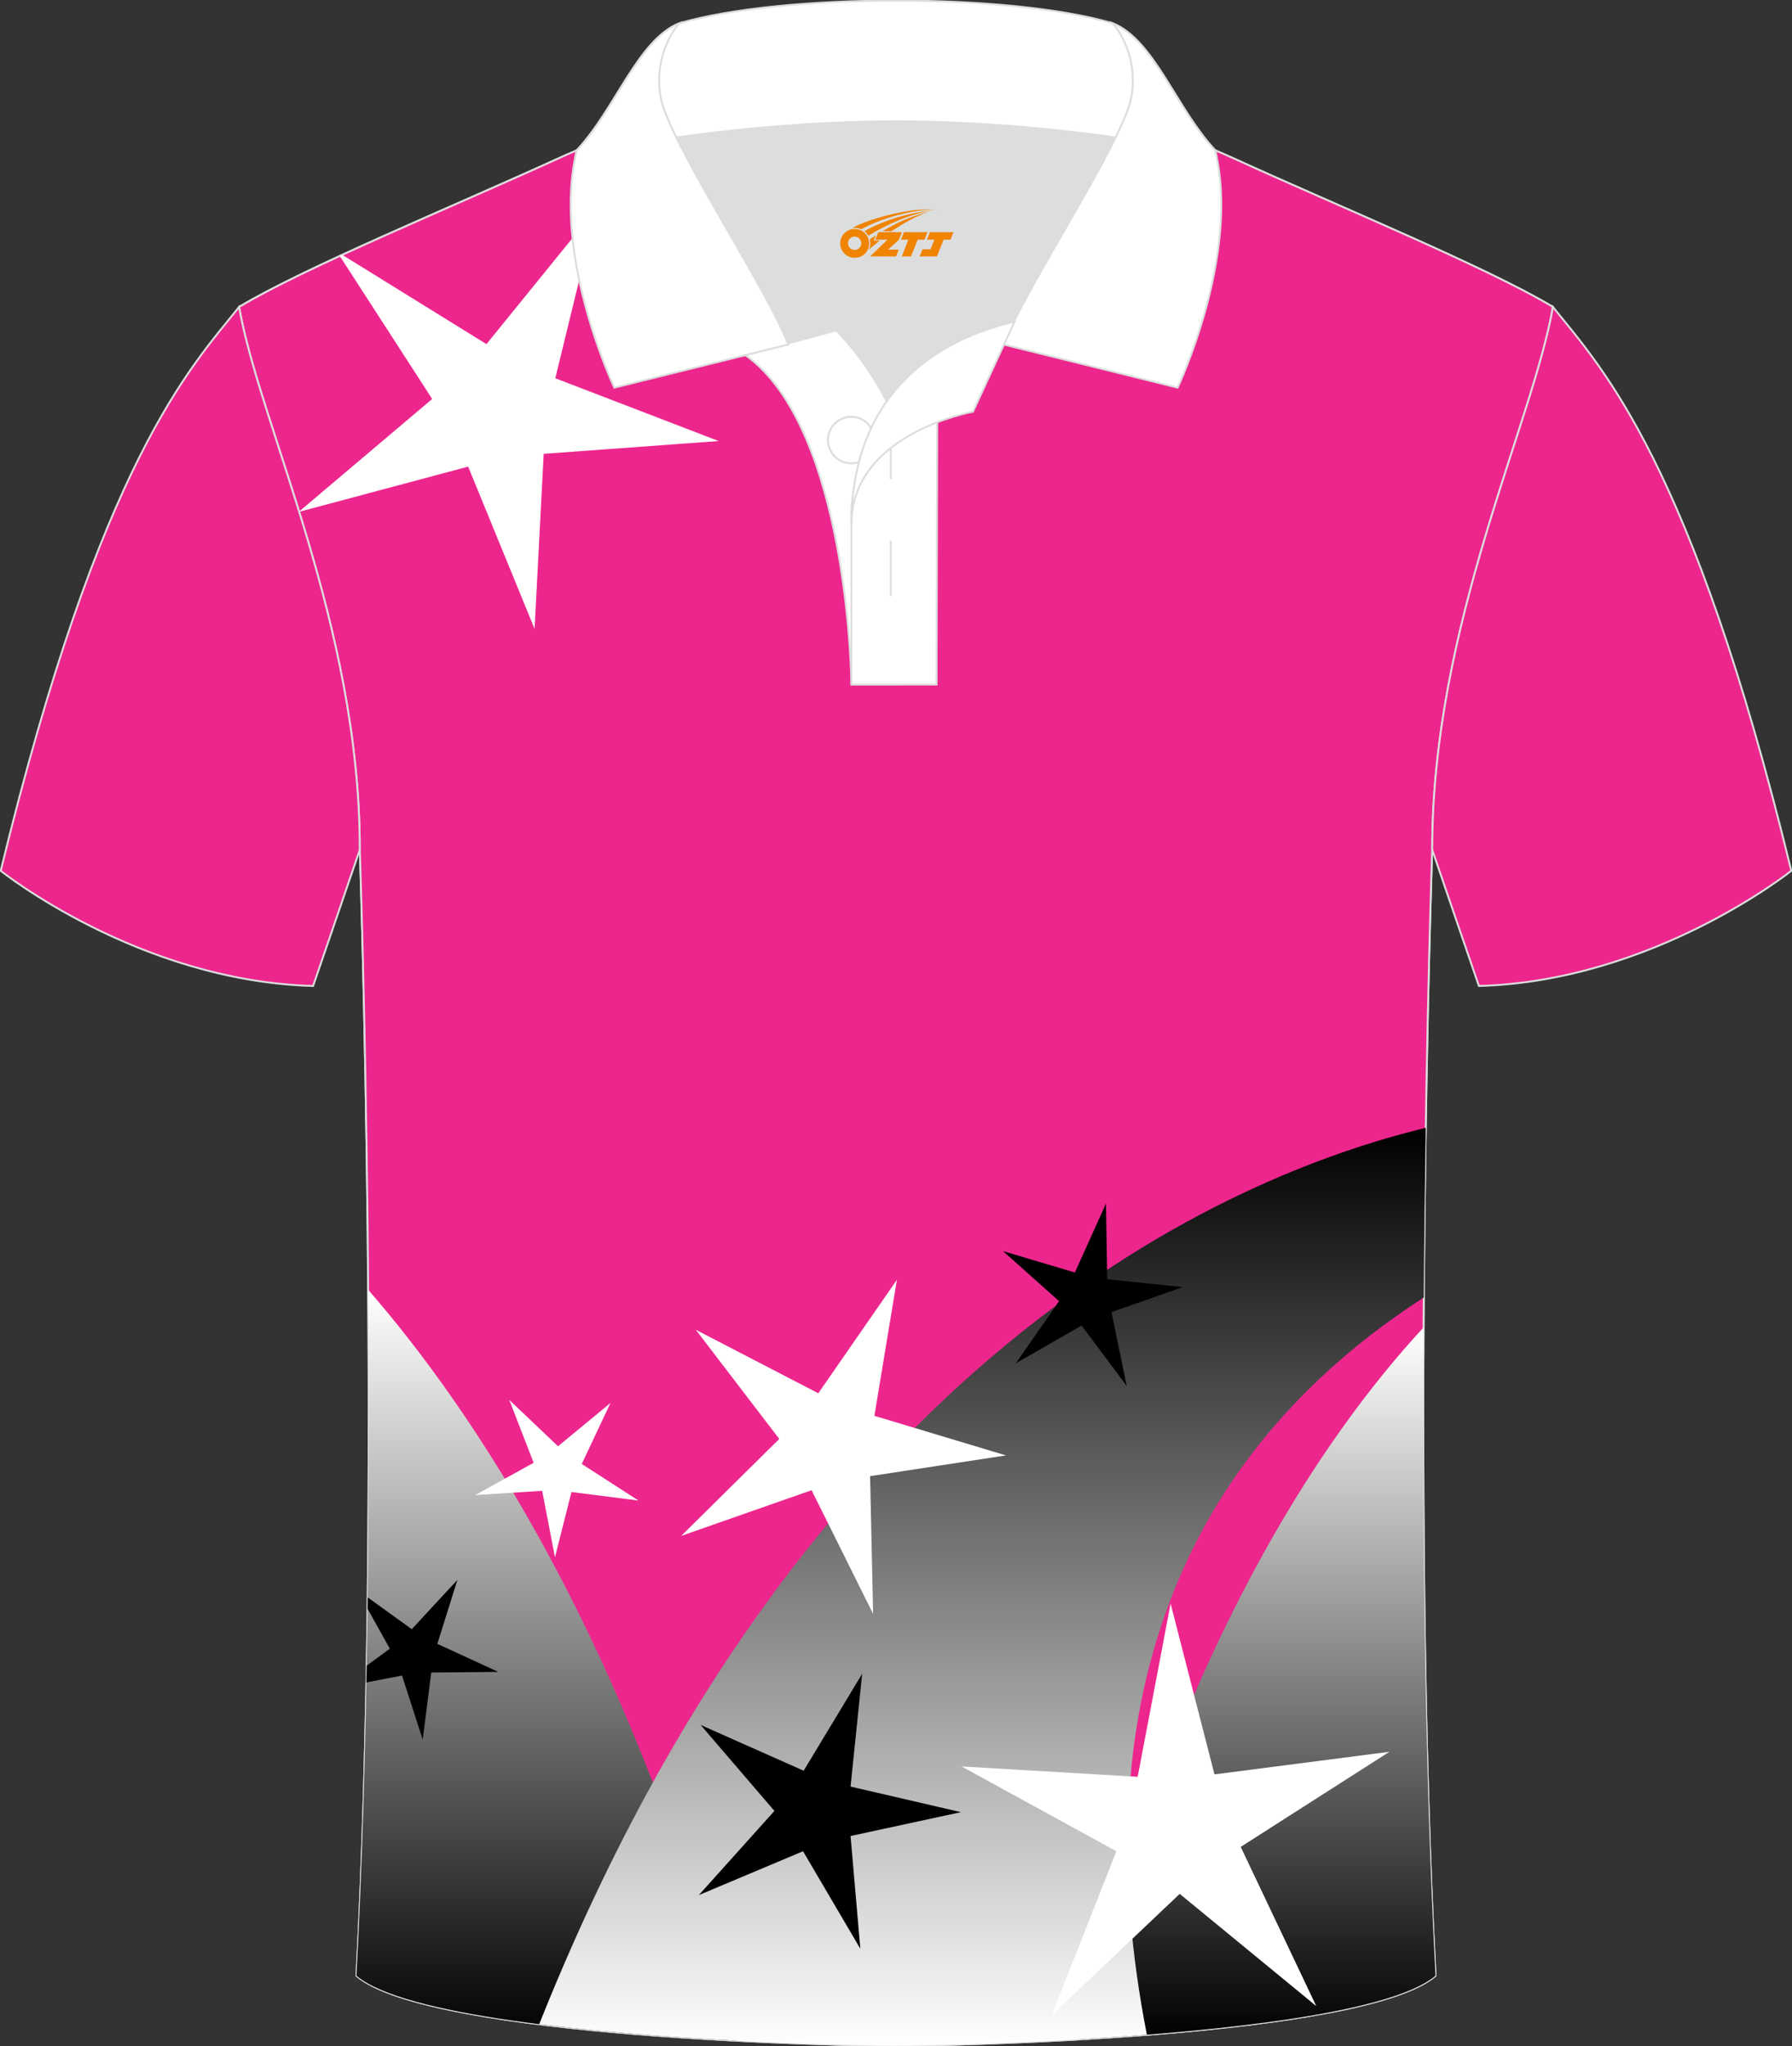
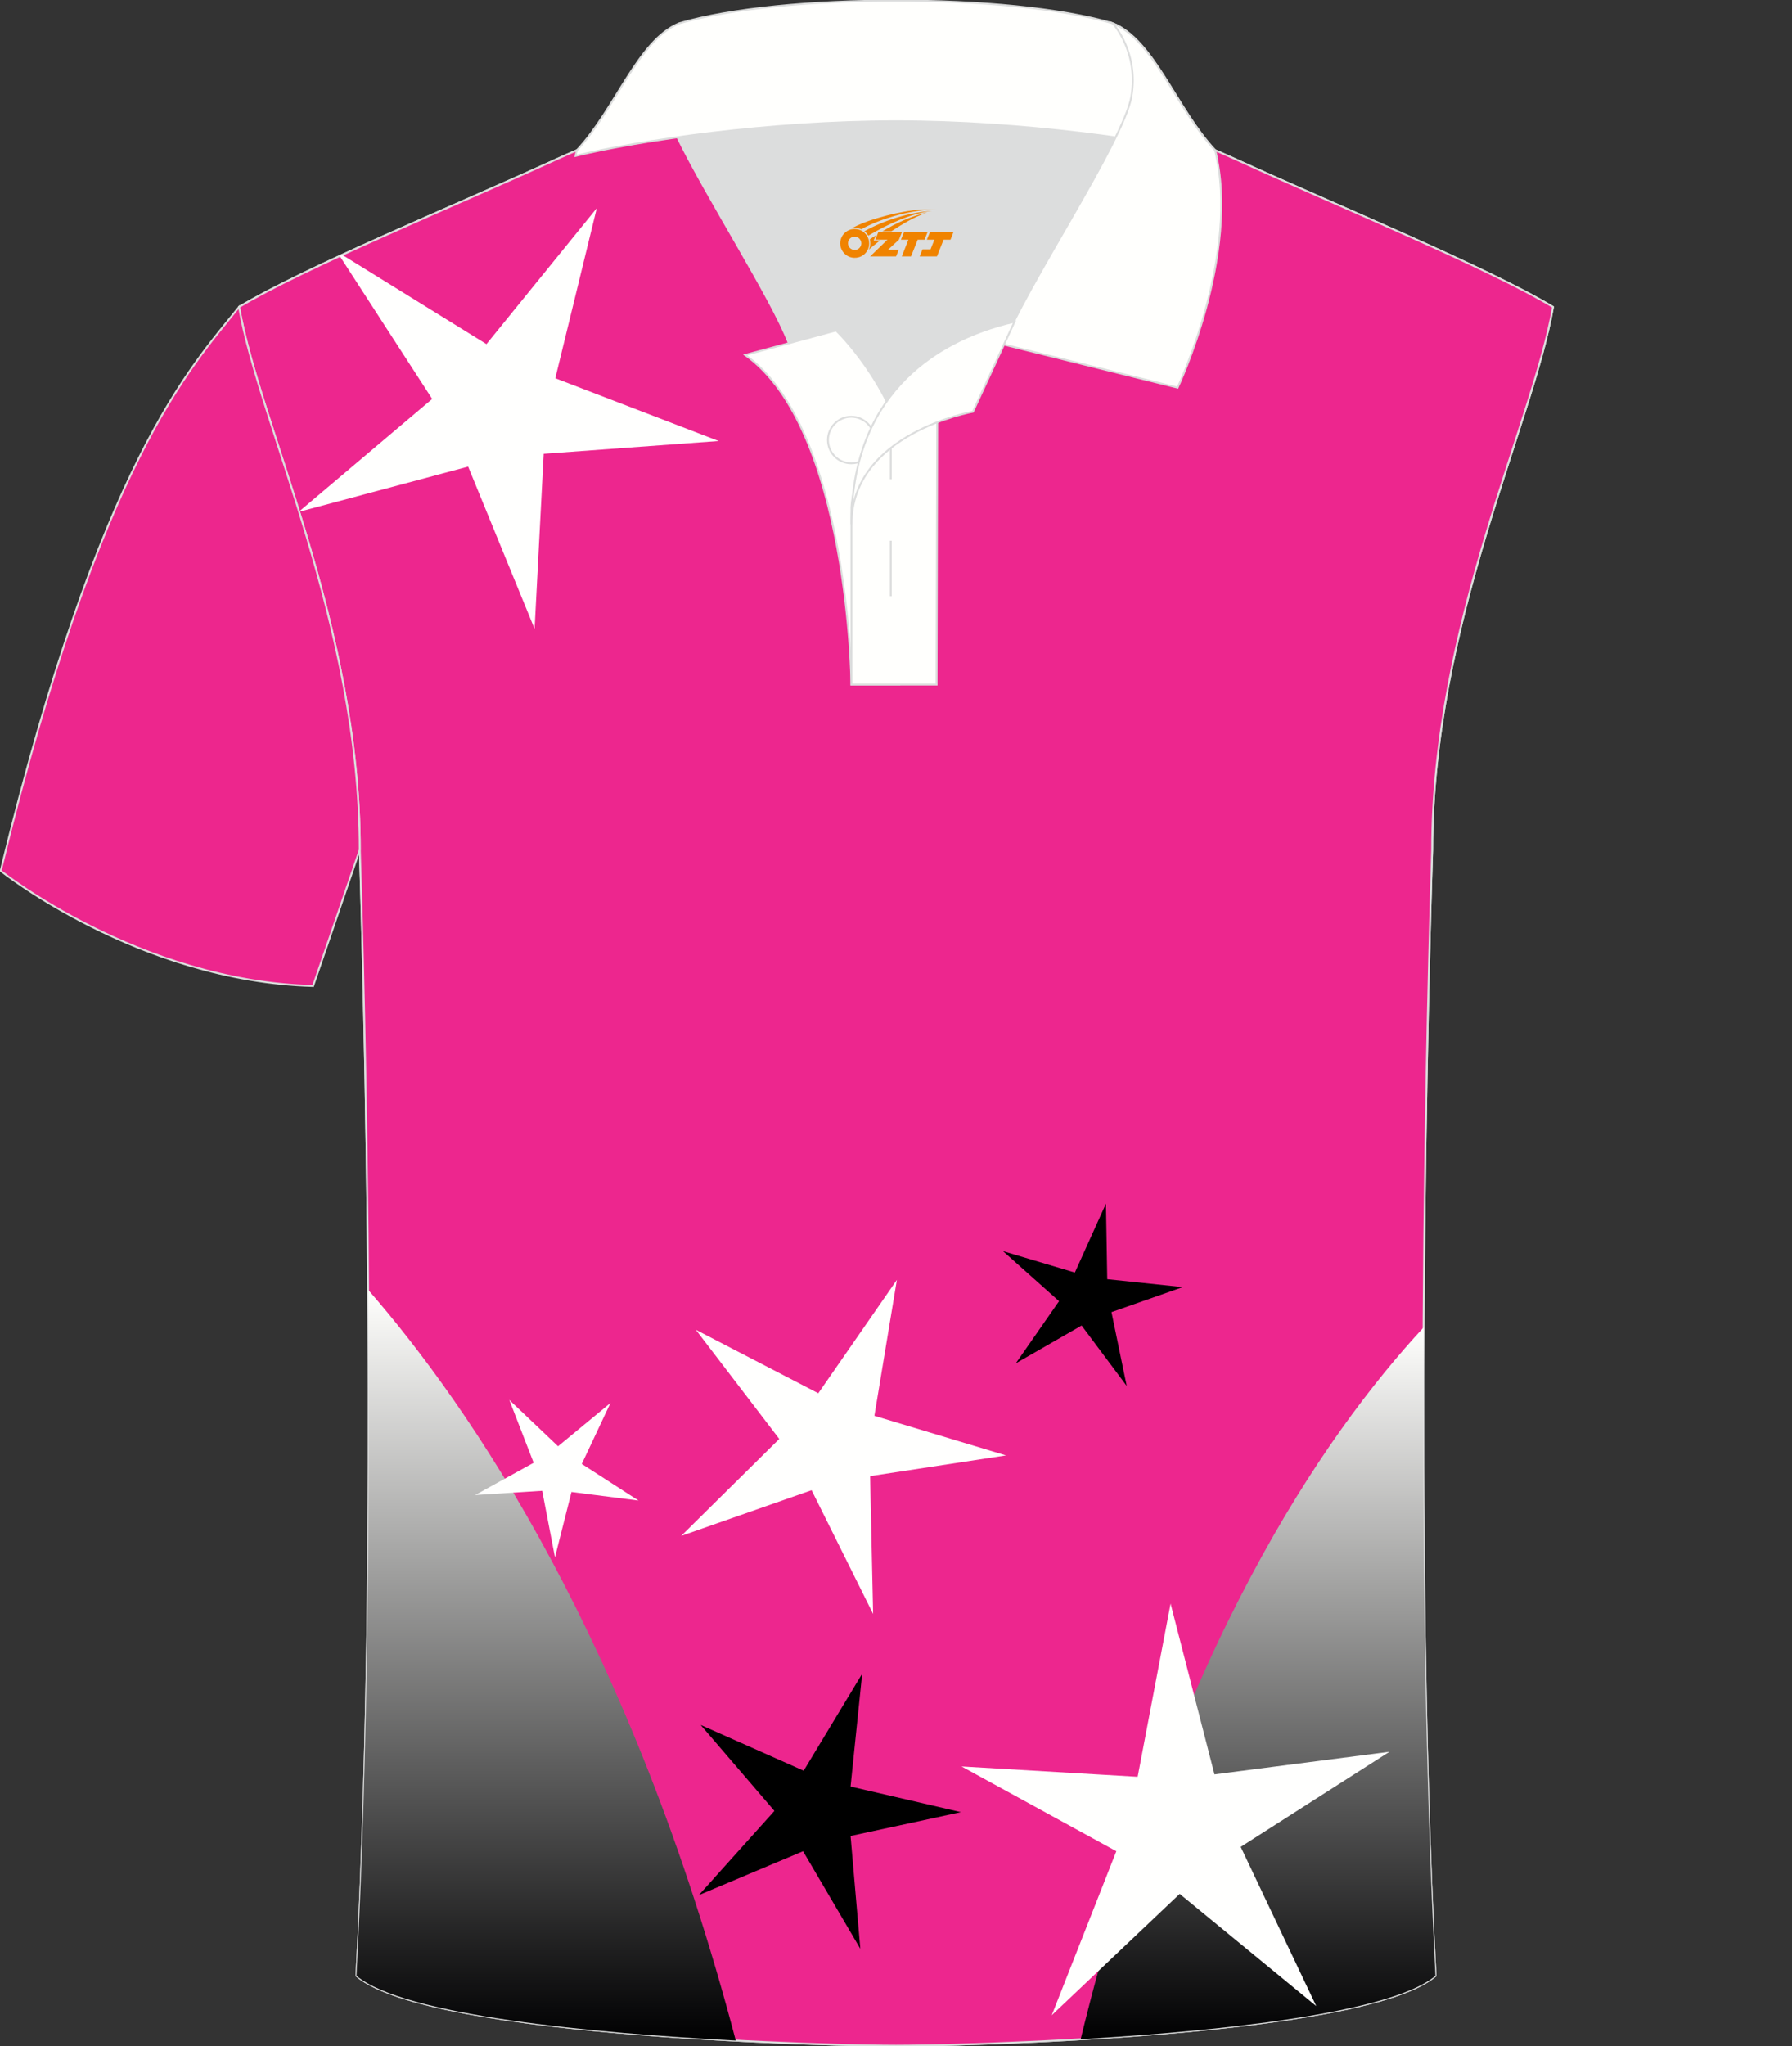
<svg xmlns="http://www.w3.org/2000/svg" version="1.1" id="图层_1" x="0px" y="0px" width="379.8px" height="433.5px" viewBox="0 0 379.8 433.5" enable-background="new 0 0 379.8 433.5" xml:space="preserve">
  <rect x="0" y="0" width="379.8" height="433.5" fill="#333333" stroke="none" />
  <g>
    <path fill-rule="evenodd" clip-rule="evenodd" fill="#ED268E" stroke="#DCDDDD" stroke-width="0.4" stroke-miterlimit="22.926" d="   M76.26,180.04c0,0,4.68,137.15-0.7,238.51c15.6,13.15,104.62,14.85,114.34,14.82c9.72,0.03,98.74-1.67,114.34-14.82   c-5.38-101.36-0.7-238.51-0.7-238.51c0-47.79,21.31-90.25,25.59-115c-13.68-8.25-45.44-21.32-67.38-31.34   c-5.84-2.66-10.73-4.57-15.09-5.94L133.1,27.74c-4.33,1.37-9.2,3.29-15.06,5.95C96.1,43.71,64.34,56.78,50.67,65.03   C54.95,89.79,76.26,132.25,76.26,180.04z" />
    <path fill-rule="evenodd" clip-rule="evenodd" fill="#ED268E" stroke="#DCDDDD" stroke-width="0.4" stroke-miterlimit="22.926" d="   M303.54,180.04c0,0-4.68,137.15,0.7,238.51c-15.6,13.15-104.62,14.85-114.34,14.82c-9.72,0.03-98.74-1.67-114.34-14.82   c5.38-101.36,0.7-238.51,0.7-238.51c0-47.79-21.31-90.25-25.59-115c13.68-8.25,45.44-21.32,67.38-31.34   c5.84-2.66,10.73-4.57,15.09-5.94l113.56-0.02c4.33,1.37,9.2,3.29,15.06,5.95c21.94,10.02,53.7,23.08,67.38,31.34   C324.85,89.79,303.54,132.25,303.54,180.04z" />
    <g>
      <path fill-rule="evenodd" clip-rule="evenodd" fill="#FFFFFE" d="M58.26,109.8l40.96-10.95l14.08,34.37l1.93-37.08l37.08-2.71    l-34.62-13.3l8.79-36.04L103.1,72.9L72.61,54.03l-0.33,0.06L72,54.22l19.6,30.3l-30.65,25.91    C60.95,110.43,58.26,108.5,58.26,109.8z" />
      <linearGradient id="SVGID_1_" gradientUnits="userSpaceOnUse" x1="266.64" y1="-351.99" x2="266.64" y2="-201.2" gradientTransform="matrix(1 0 0 -1 0 80)">
        <stop offset="0" style="stop-color:#000001" />
        <stop offset="1" style="stop-color:#FFFFFD" />
      </linearGradient>
      <path fill-rule="evenodd" clip-rule="evenodd" fill="url(#SVGID_1_)" d="M301.72,281.2c-21.06,22.71-52.63,68.34-72.68,150.79    c29.38-1.72,65.76-5.49,75.2-13.45C301.92,374.8,301.47,324.38,301.72,281.2z" />
      <linearGradient id="SVGID_2_" gradientUnits="userSpaceOnUse" x1="115.745" y1="-352.28" x2="115.745" y2="-193.23" gradientTransform="matrix(1 0 0 -1 0 80)">
        <stop offset="0" style="stop-color:#000001" />
        <stop offset="1" style="stop-color:#FFFFFD" />
      </linearGradient>
      <path fill-rule="evenodd" clip-rule="evenodd" fill="url(#SVGID_2_)" d="M155.94,432.28c-22.19-84.48-56.24-134.2-77.91-159.05    c0.34,44.85-0.01,98.84-2.48,145.31C85.57,426.99,125.82,430.71,155.94,432.28z" />
      <linearGradient id="SVGID_3_" gradientUnits="userSpaceOnUse" x1="208.225" y1="-158.92" x2="208.225" y2="-353.37" gradientTransform="matrix(1 0 0 -1 0 80)">
        <stop offset="0" style="stop-color:#000001" />
        <stop offset="1" style="stop-color:#FFFFFD" />
      </linearGradient>
-       <path fill-rule="evenodd" clip-rule="evenodd" fill="url(#SVGID_3_)" d="M243.07,431.04c-13.45-68.74,6.2-122.27,58.68-156.17    c0.09-12.84,0.24-24.94,0.42-35.95c-42.12,10.2-131.43,48.24-187.89,189.89c31.07,3.89,69.43,4.58,75.62,4.56    C194.65,433.38,218.29,432.98,243.07,431.04z" />
-       <polygon fill-rule="evenodd" clip-rule="evenodd" points="96.95,334.68 92.69,348.24 105.61,354.18 91.4,354.32 89.59,368.52     85.2,354.95 77.66,356.41 77.73,352.84 82.62,349.27 77.91,340.82 77.94,338.4 87.27,345.13   " />
      <polygon fill-rule="evenodd" clip-rule="evenodd" fill="#FFFFFE" points="107.94,296.56 118.27,306.38 129.38,297.21     123.3,310.13 135.32,317.88 121.12,316.07 117.62,329.9 114.91,315.82 100.7,316.72 113.1,309.88   " />
      <polygon fill-rule="evenodd" clip-rule="evenodd" fill="#FFFFFE" points="248.1,339.71 257.4,375.89 294.48,371.1 262.96,391.25     278.97,424.97 250.03,401.2 222.91,426.91 236.6,392.17 203.79,374.21 241.12,376.4   " />
      <polygon fill-rule="evenodd" clip-rule="evenodd" points="182.73,354.57 180.27,378.47 203.66,383.89 180.27,388.94     182.34,412.83 170.2,392.17 148.11,401.46 164.13,383.63 148.5,365.42 170.33,375.11   " />
      <polygon fill-rule="evenodd" clip-rule="evenodd" fill="#FFFFFE" points="190.09,271.12 185.32,299.93 213.21,308.32     184.41,312.71 185.05,341.9 172.01,315.69 144.37,325.37 165.16,304.83 147.47,281.7 173.43,295.15   " />
      <polygon fill-rule="evenodd" clip-rule="evenodd" points="234.4,254.97 234.67,270.98 250.68,272.66 235.57,277.96 238.8,293.6     229.24,280.8 215.29,288.81 224.46,275.64 212.58,265.04 227.81,269.57   " />
    </g>
    <path fill-rule="evenodd" clip-rule="evenodd" fill="#ED268D" stroke="#DCDDDD" stroke-width="0.4" stroke-miterlimit="22.926" d="   M50.67,65.03C40.43,77.83,21.31,97.45,0.15,184.47c0,0,29.19,23.38,66.21,24.4c0,0,7.16-20.82,9.89-28.84l0,0   C76.26,132.25,54.95,89.79,50.67,65.03z" />
-     <path fill-rule="evenodd" clip-rule="evenodd" fill="#ED268D" stroke="#DCDDDD" stroke-width="0.4" stroke-miterlimit="22.926" d="   M329.13,65.03c10.24,12.8,29.36,32.42,50.52,119.44c0,0-29.19,23.38-66.21,24.4c0,0-7.16-20.82-9.89-28.84l0,0   C303.54,132.25,324.85,89.79,329.13,65.03z" />
    <g>
      <path fill-rule="evenodd" clip-rule="evenodd" fill="#DCDDDD" d="M187.92,85.03c6.44-9.11,16.35-14.37,26.94-16.84    c5.24-10.64,16.08-27.82,21.62-39.15c-26.77-6.51-66.39-6.51-93.16,0c6.42,13.14,20,34.17,23.66,43.71L177.2,70    C177.2,70,183.2,75.68,187.92,85.03z" />
      <path fill-rule="evenodd" clip-rule="evenodd" fill="#FFFFFD" stroke="#DCDDDD" stroke-width="0.4" stroke-miterlimit="22.926" d="    M157.94,75.2l19.26-5.19c0,0,11.74,11.1,15.3,27.84c3.55,16.74-1.86,47.18-1.86,47.18h-10.18    C180.46,145.02,179.93,90.77,157.94,75.2z" />
      <path fill-rule="evenodd" clip-rule="evenodd" fill="#FFFFFD" stroke="#DCDDDD" stroke-width="0.4" stroke-miterlimit="22.926" d="    M180.46,107.47v37.55h18.04l0.14-60.77C189.8,87.16,180.95,98.69,180.46,107.47z" />
      <path fill-rule="evenodd" clip-rule="evenodd" fill="#FFFFFD" stroke="#DCDDDD" stroke-width="0.4" stroke-miterlimit="22.926" d="    M121.98,33.03c13.38-3.26,40.91-7.33,67.92-7.33c27,0,54.53,4.07,67.92,7.33l-0.28-1.2c-8.23-8.78-12.93-23.33-21.69-26.89    c-10.94-3.22-28.44-4.82-45.95-4.82c-17.5,0-35.01,1.61-45.95,4.82c-8.77,3.57-13.47,18.11-21.69,26.89L121.98,33.03z" />
-       <path fill-rule="evenodd" clip-rule="evenodd" fill="#FFFFFD" stroke="#DCDDDD" stroke-width="0.4" stroke-miterlimit="22.926" d="    M143.95,4.94c0,0-5.58,6.05-3.95,15.54s22.57,40.53,27.06,52.51l-36.86,9.13c0,0-13.39-28.22-7.95-50.28    C130.49,23.05,135.19,8.5,143.95,4.94z" />
      <path fill-rule="evenodd" clip-rule="evenodd" fill="#FFFFFD" stroke="#DCDDDD" stroke-width="0.4" stroke-miterlimit="22.926" d="    M235.85,4.94c0,0,5.58,6.05,3.94,15.54c-1.63,9.49-22.57,40.53-27.06,52.51l36.86,9.13c0,0,13.39-28.22,7.95-50.28    C249.32,23.05,244.61,8.5,235.85,4.94z" />
      <path fill="none" stroke="#DCDDDD" stroke-width="0.4" stroke-miterlimit="22.926" d="M180.41,98.15c2.72,0,4.93-2.21,4.93-4.93    s-2.21-4.93-4.93-4.93c-2.71,0-4.93,2.21-4.93,4.93S177.7,98.15,180.41,98.15z" />
      <line fill="none" stroke="#DCDDDD" stroke-width="0.4" stroke-miterlimit="22.926" x1="188.8" y1="114.55" x2="188.8" y2="126.3" />
      <line fill="none" stroke="#DCDDDD" stroke-width="0.4" stroke-miterlimit="22.926" x1="188.8" y1="89.79" x2="188.8" y2="101.54" />
      <path fill-rule="evenodd" clip-rule="evenodd" fill="#FFFFFD" stroke="#DCDDDD" stroke-width="0.4" stroke-miterlimit="22.926" d="    M215.02,68.15l-8.81,19.07c0,0-25.75,4.58-25.75,23.82C180.46,84.87,196.74,72.36,215.02,68.15z" />
    </g>
  </g>
  <g id="图层_x0020_1">
    <path fill="#F08300" d="M178.25,52.58c0.416,1.136,1.472,1.984,2.752,2.032c0.144,0,0.304,0,0.448-0.016h0.016   c0.016,0,0.064,0,0.128-0.016c0.032,0,0.048-0.016,0.08-0.016c0.064-0.016,0.144-0.032,0.224-0.048c0.016,0,0.016,0,0.032,0   c0.192-0.048,0.4-0.112,0.576-0.208c0.192-0.096,0.4-0.224,0.608-0.384c0.672-0.56,1.104-1.408,1.104-2.352   c0-0.224-0.032-0.448-0.08-0.672l0,0C184.09,50.7,184.04,50.53,183.96,50.35C183.49,49.26,182.41,48.5,181.14,48.5C179.45,48.5,178.07,49.87,178.07,51.57C178.07,51.92,178.13,52.26,178.25,52.58L178.25,52.58L178.25,52.58z M182.55,51.6L182.55,51.6C182.52,52.38,181.86,52.98,181.08,52.94C180.29,52.91,179.7,52.26,179.73,51.47c0.032-0.784,0.688-1.376,1.472-1.344   C181.97,50.16,182.58,50.83,182.55,51.6L182.55,51.6z" />
    <polygon fill="#F08300" points="196.58,49.18 ,195.94,50.77 ,194.5,50.77 ,193.08,54.32 ,191.13,54.32 ,192.53,50.77 ,190.95,50.77    ,191.59,49.18" />
    <path fill="#F08300" d="M198.55,44.45c-1.008-0.096-3.024-0.144-5.056,0.112c-2.416,0.304-5.152,0.912-7.616,1.664   C183.83,46.83,181.96,47.55,180.61,48.32C180.81,48.29,181,48.27,181.19,48.27c0.48,0,0.944,0.112,1.36,0.288   C186.65,46.24,193.85,44.19,198.55,44.45L198.55,44.45L198.55,44.45z" />
    <path fill="#F08300" d="M184.02,49.92c4-2.368,8.88-4.672,13.488-5.248c-4.608,0.288-10.224,2-14.288,4.304   C183.54,49.23,183.81,49.55,184.02,49.92C184.02,49.92,184.02,49.92,184.02,49.92z" />
    <polygon fill="#F08300" points="202.07,49.18 ,201.45,50.77 ,199.99,50.77 ,198.58,54.32 ,198.12,54.32 ,196.61,54.32 ,194.92,54.32    ,195.51,52.82 ,197.22,52.82 ,198.04,50.77 ,196.45,50.77 ,197.09,49.18" />
    <polygon fill="#F08300" points="191.16,49.18 ,190.52,50.77 ,188.23,52.88 ,190.49,52.88 ,189.91,54.32 ,184.42,54.32 ,188.09,50.77    ,185.51,50.77 ,186.15,49.18" />
    <path fill="#F08300" d="M196.44,45.04c-3.376,0.752-6.464,2.192-9.424,3.952h1.888C191.33,47.42,193.67,45.99,196.44,45.04z    M185.64,49.86C185.01,50.24,184.95,50.29,184.34,50.7c0.064,0.256,0.112,0.544,0.112,0.816c0,0.496-0.112,0.976-0.32,1.392   c0.176-0.16,0.32-0.304,0.432-0.4c0.272-0.24,0.768-0.64,1.6-1.296l0.32-0.256H185.16l0,0L185.64,49.86L185.64,49.86L185.64,49.86z" />
  </g>
</svg>